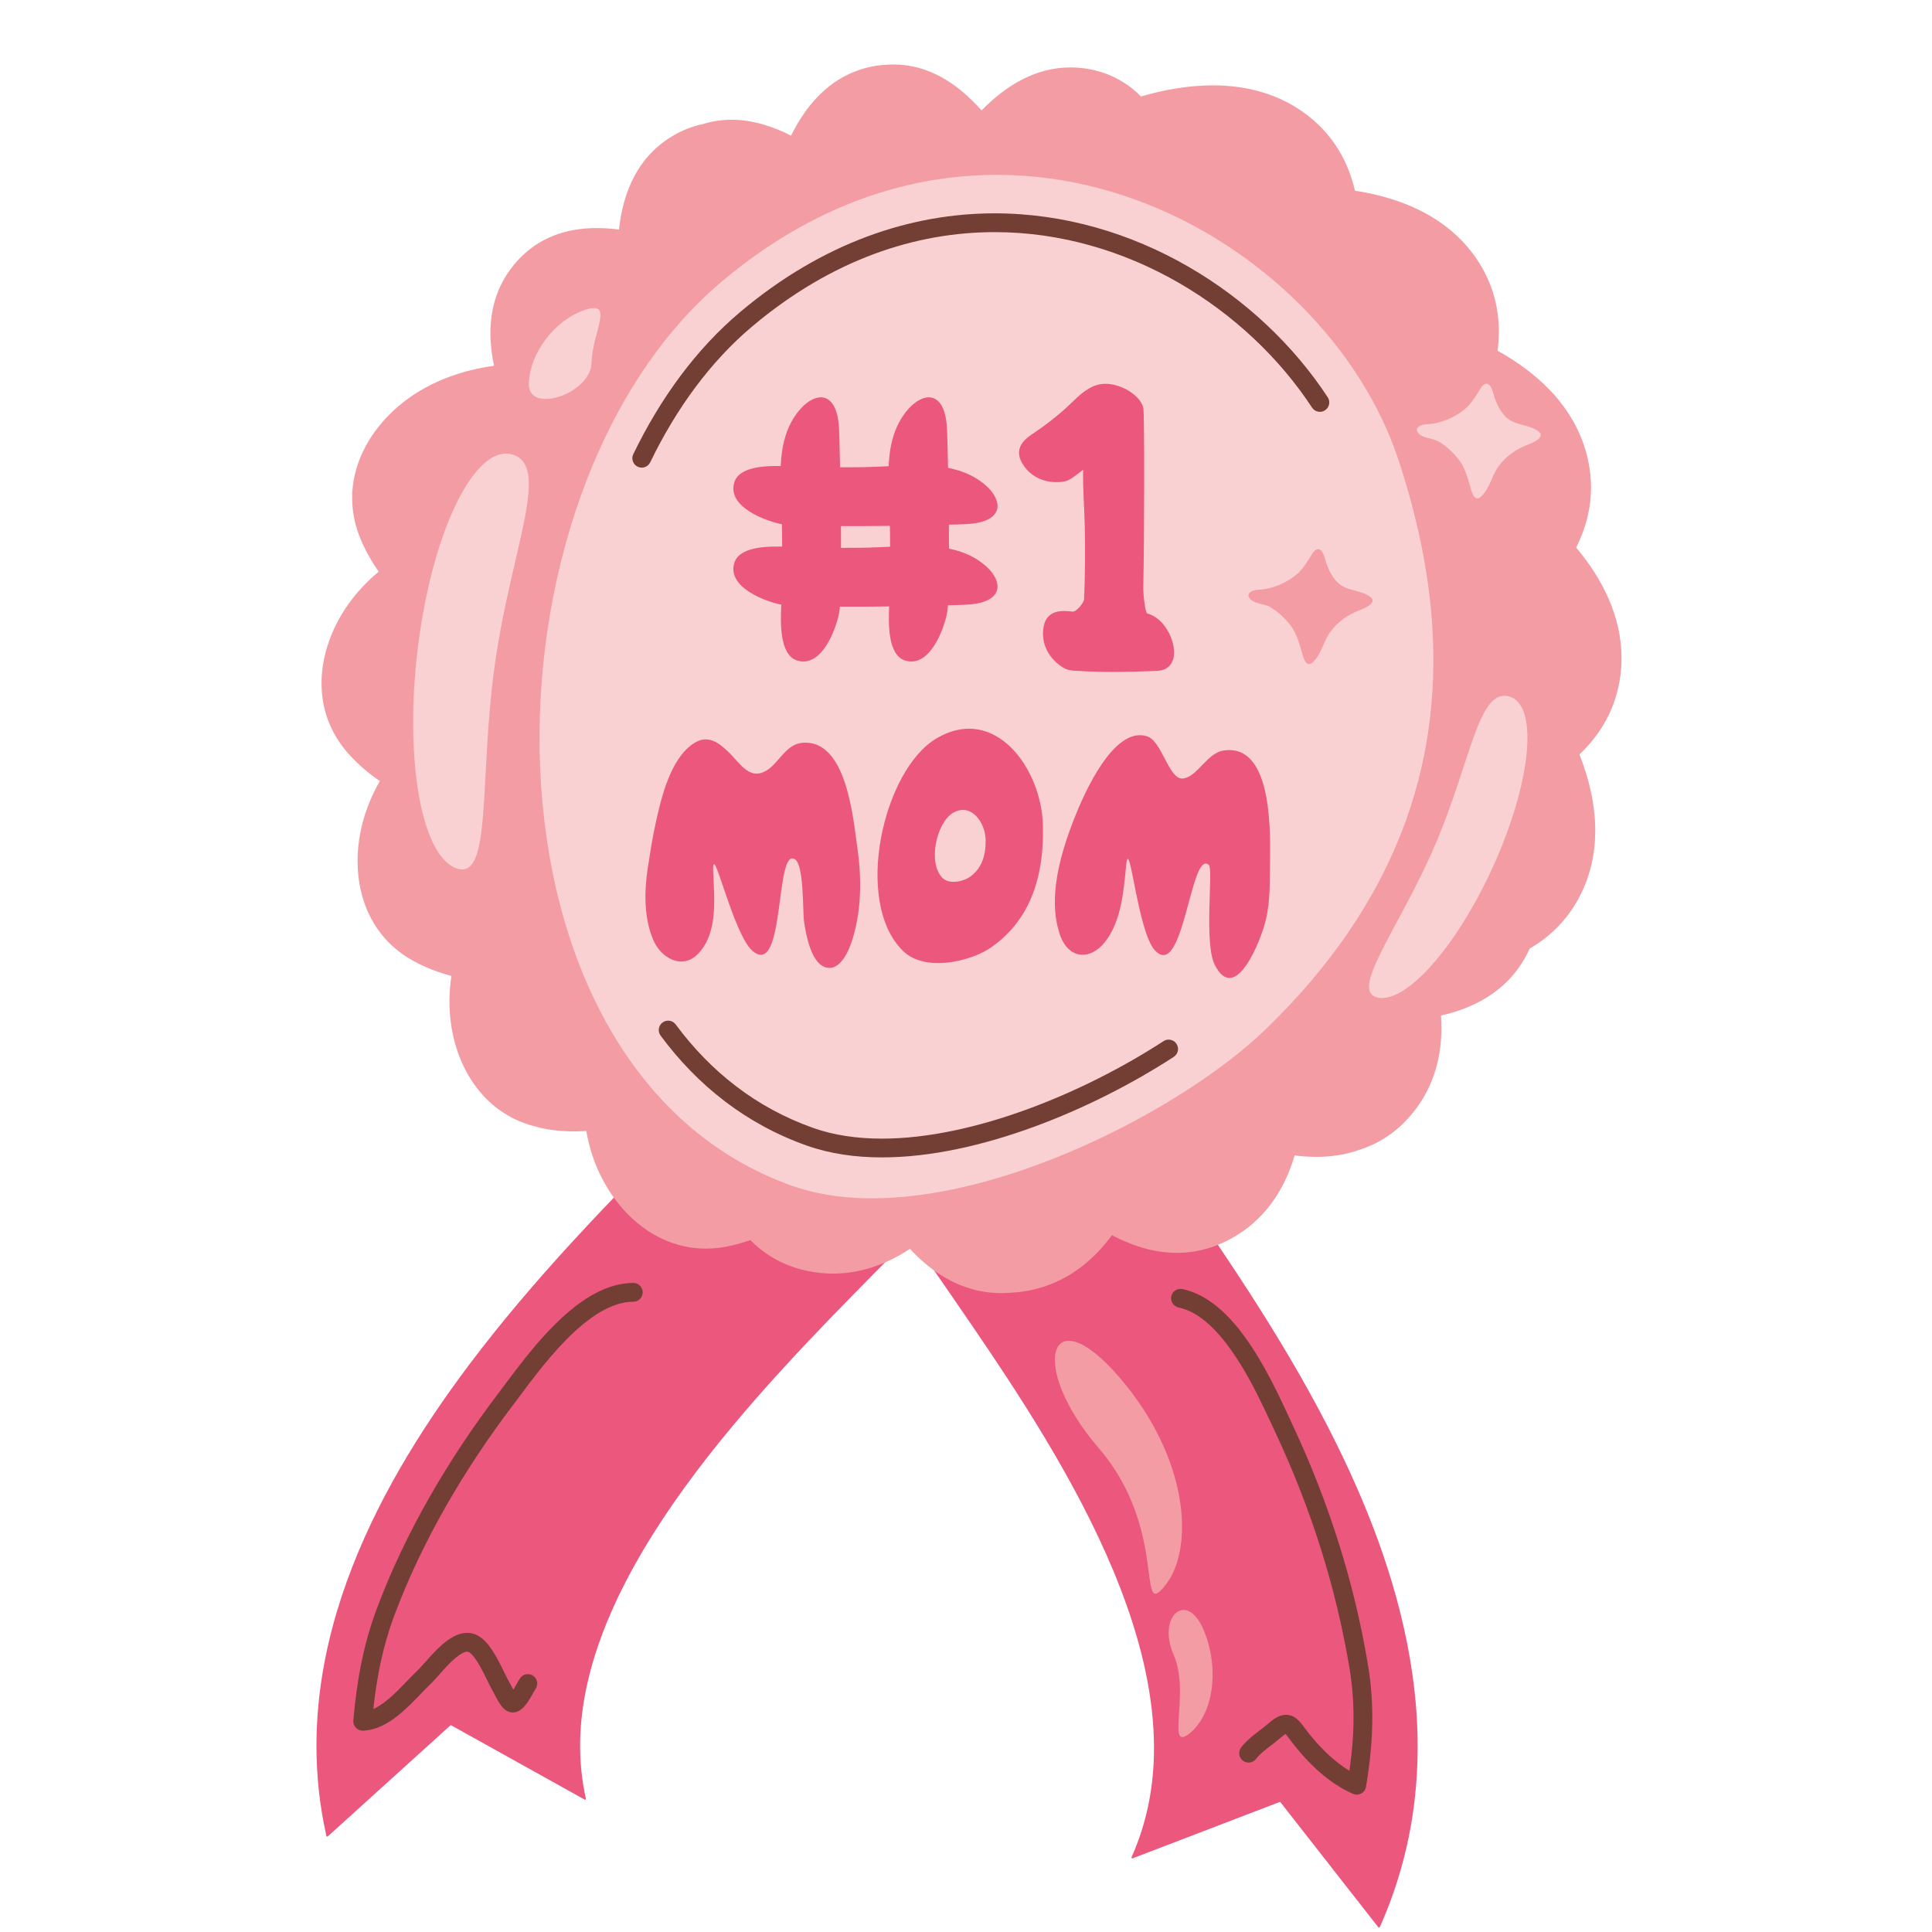
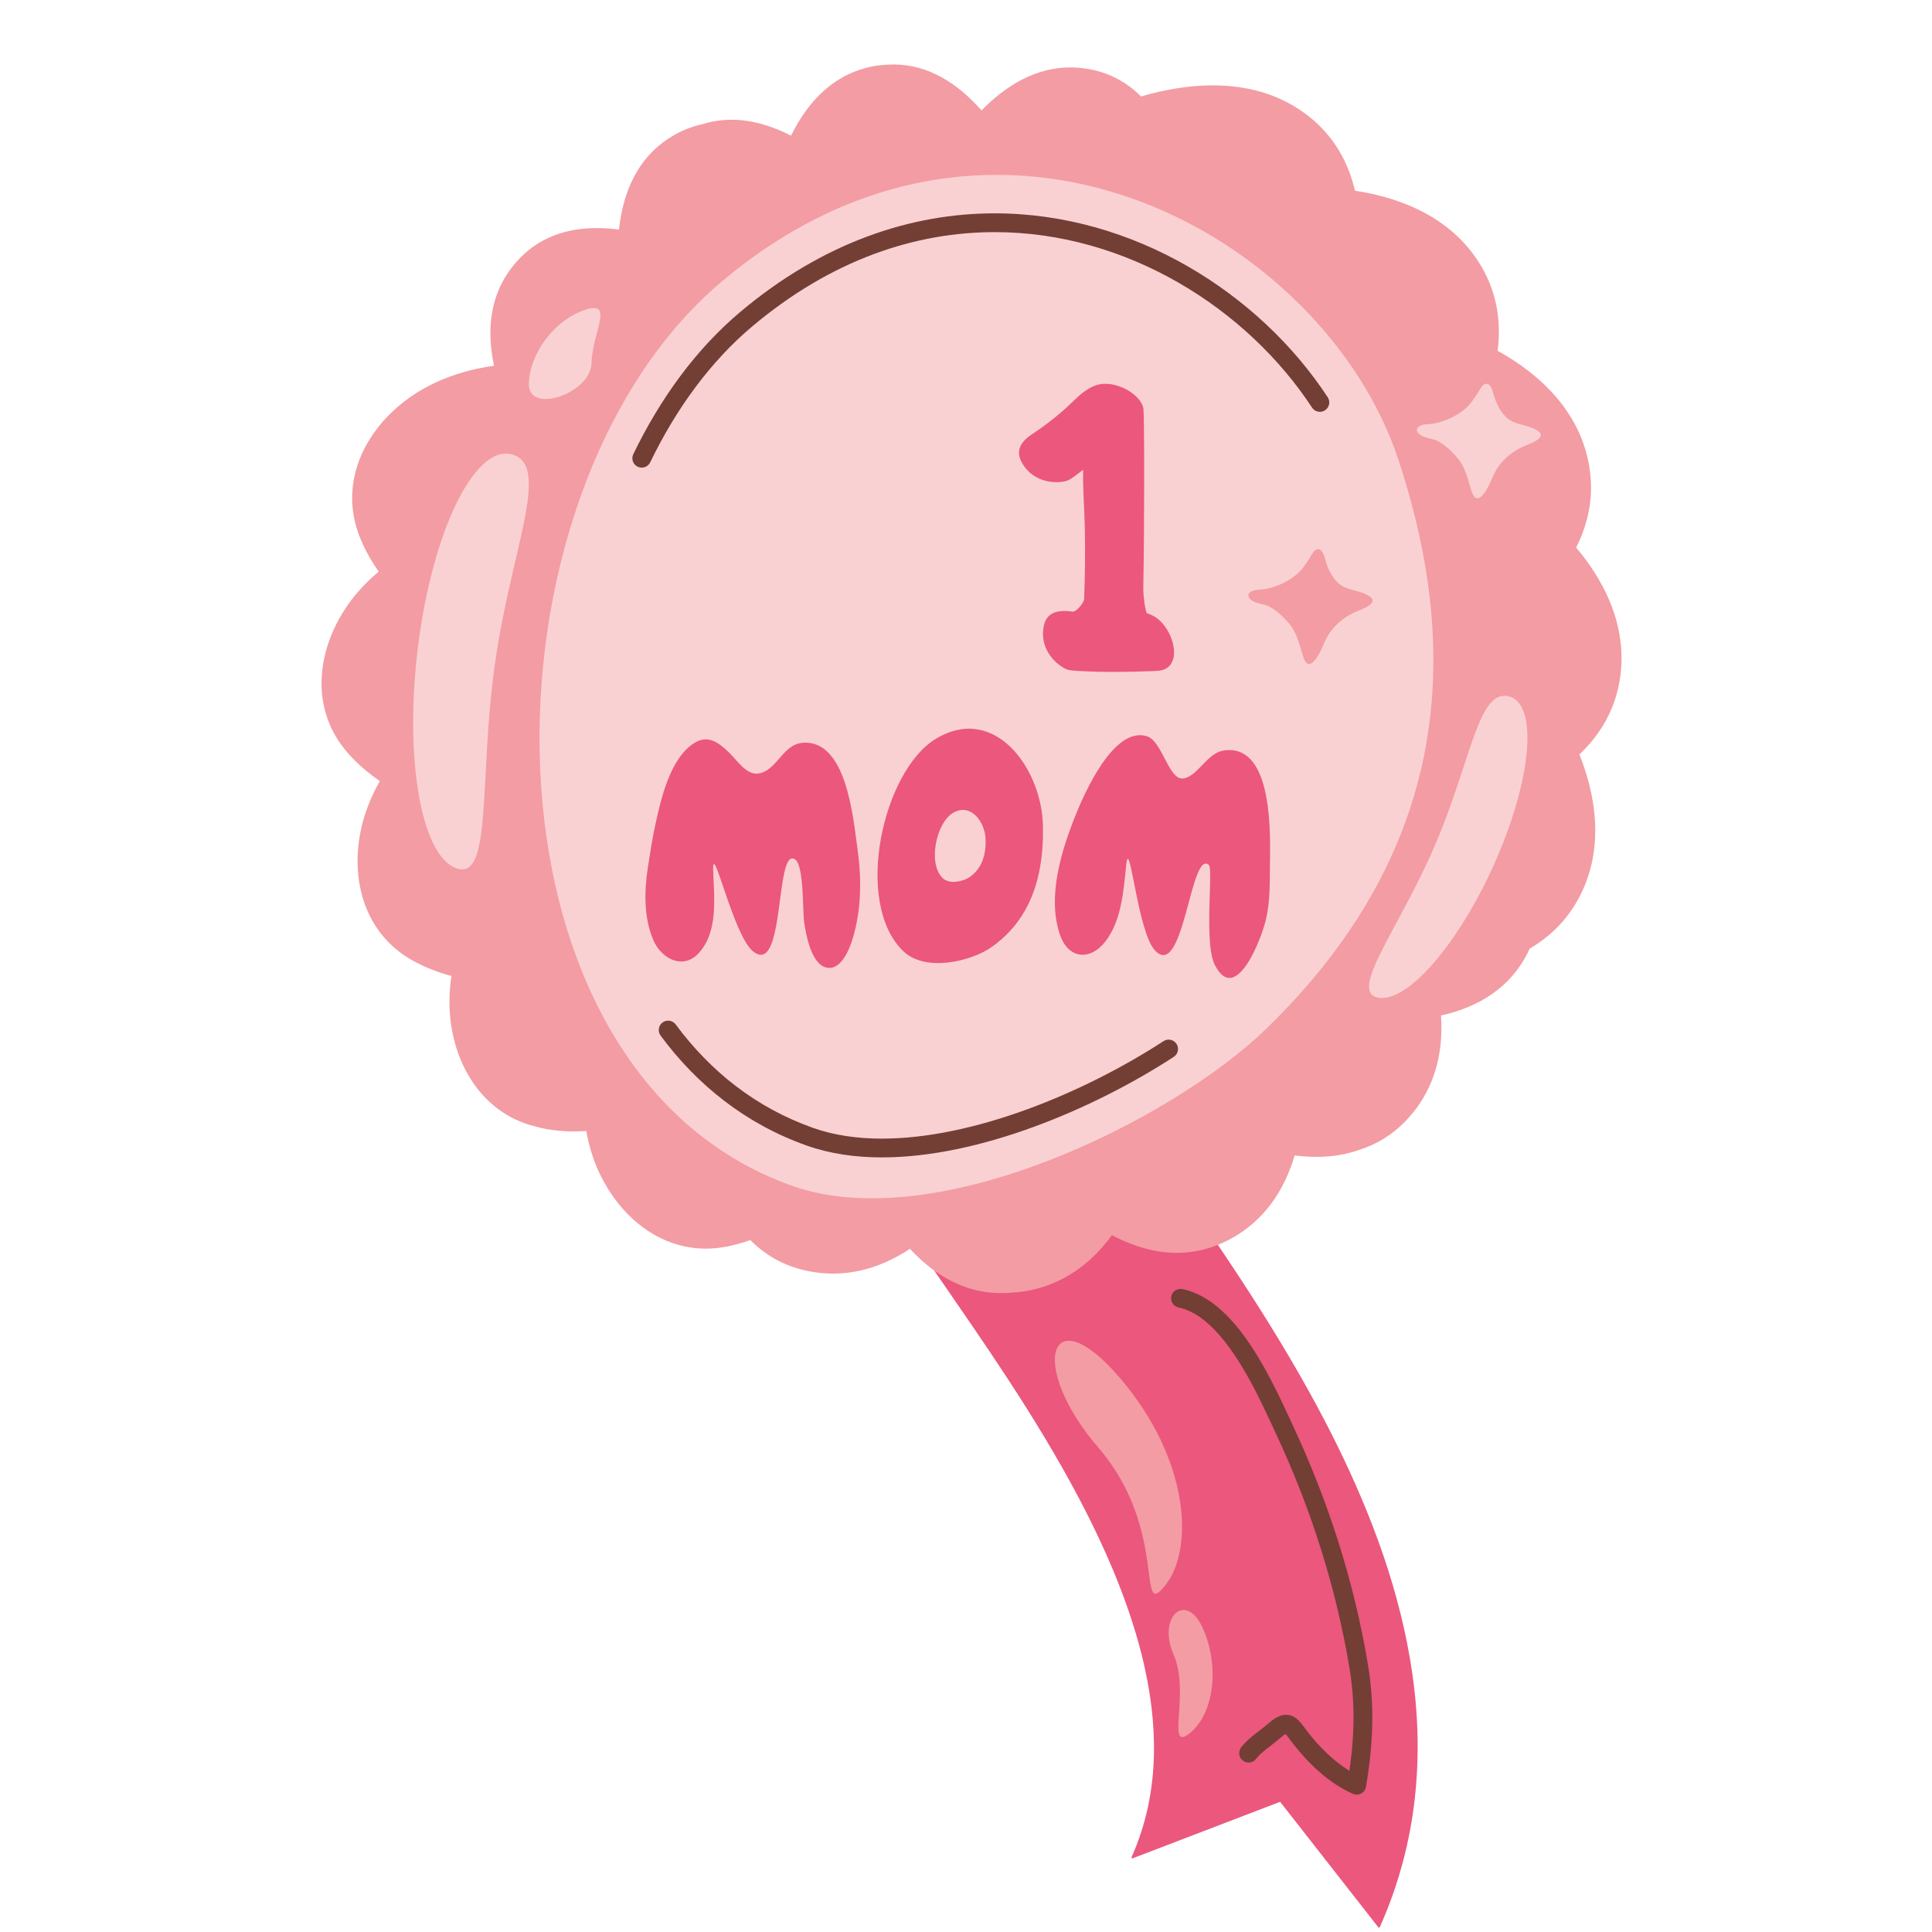
<svg xmlns="http://www.w3.org/2000/svg" width="700" zoomAndPan="magnify" viewBox="0 0 525 525" height="700" preserveAspectRatio="xMidYMid meet" version="1.2">
  <g id="9a57c1a71a">
    <path style=" stroke:none;fill-rule:nonzero;fill:#eb577d;fill-opacity:1;" d="M 303.336 336.008 C 302.918 335.809 302.504 335.594 302.09 335.383 C 296.285 343.34 288.383 349.242 277.887 350.766 C 276.934 350.906 276 350.984 275.078 351.039 C 266.965 351.805 259.973 349.387 254.012 345.098 C 255.906 347.859 257.852 350.676 259.852 353.578 C 265.992 362.492 272.523 372.043 278.832 382.043 C 286.047 393.473 292.969 405.484 298.68 417.617 C 304.395 429.75 308.887 441.992 311.418 453.809 C 313.113 461.691 313.941 469.375 313.781 476.754 C 313.566 486.605 311.648 495.883 307.668 504.801 L 347.93 489.367 L 374.738 523.617 C 379.891 512.098 382.914 500.406 384.223 488.879 C 385.539 477.34 385.164 465.965 383.582 454.898 C 380.406 432.758 372.527 411.828 363.027 392.535 C 356.68 379.672 349.578 367.527 342.484 356.285 C 338.48 349.945 334.48 343.898 330.621 338.18 C 321.254 341.855 311.91 340.293 303.336 336.008 Z M 303.336 336.008 " />
    <path style=" stroke:none;fill-rule:nonzero;fill:#eb577d;fill-opacity:1;" d="M 303.336 336.008 L 303.426 335.816 C 303.016 335.617 302.602 335.406 302.188 335.191 L 301.918 335.258 C 296.137 343.18 288.285 349.039 277.855 350.559 C 276.91 350.695 275.984 350.773 275.066 350.828 L 275.059 350.828 C 274.062 350.922 273.082 350.969 272.117 350.969 C 265.301 350.969 259.332 348.664 254.137 344.93 L 253.863 344.949 L 253.836 345.223 C 255.73 347.98 257.676 350.801 259.676 353.699 C 265.816 362.613 272.348 372.164 278.652 382.16 C 285.863 393.582 292.781 405.586 298.484 417.707 C 304.199 429.828 308.684 442.059 311.211 453.855 C 312.766 461.09 313.586 468.156 313.586 474.973 C 313.586 475.566 313.582 476.16 313.57 476.75 C 313.352 486.578 311.438 495.824 307.473 504.711 L 307.512 504.945 L 307.742 504.996 L 347.859 489.621 L 374.566 523.746 L 374.762 523.824 L 374.93 523.699 C 380.094 512.164 383.121 500.449 384.434 488.898 C 384.98 484.121 385.234 479.371 385.234 474.66 C 385.234 467.977 384.719 461.367 383.793 454.867 C 380.613 432.695 372.727 411.746 363.219 392.438 C 356.867 379.566 349.758 367.418 342.664 356.172 C 338.66 349.824 334.66 343.777 330.797 338.059 L 330.543 337.98 C 326.945 339.391 323.355 340.023 319.805 340.023 C 314.184 340.023 308.672 338.434 303.434 335.816 L 303.43 335.816 L 303.336 336.008 L 303.238 336.199 C 308.52 338.836 314.098 340.449 319.801 340.449 C 323.402 340.449 327.051 339.809 330.695 338.375 L 330.617 338.18 L 330.441 338.297 C 334.301 344.016 338.301 350.059 342.301 356.402 C 349.391 367.637 356.492 379.773 362.836 392.629 C 372.328 411.91 380.199 432.816 383.371 454.93 C 384.293 461.41 384.809 468 384.809 474.66 C 384.809 479.355 384.555 484.09 384.012 488.852 C 382.703 500.363 379.684 512.031 374.543 523.527 L 374.734 523.617 L 374.902 523.484 L 348.098 489.234 L 347.852 489.168 L 307.59 504.602 L 307.668 504.801 L 307.863 504.887 C 311.855 495.941 313.781 486.637 313.996 476.758 C 314.008 476.164 314.016 475.57 314.016 474.973 C 314.016 468.125 313.188 461.027 311.625 453.766 C 309.094 441.926 304.594 429.668 298.875 417.527 C 293.156 405.383 286.23 393.363 279.012 381.93 C 272.699 371.926 266.168 362.371 260.027 353.457 C 258.027 350.555 256.082 347.738 254.188 344.977 L 254.012 345.098 L 253.887 345.273 C 259.141 349.051 265.207 351.395 272.121 351.391 C 273.098 351.391 274.09 351.344 275.098 351.25 L 275.078 351.039 L 275.09 351.25 C 276.02 351.199 276.957 351.117 277.918 350.977 C 288.48 349.441 296.438 343.5 302.266 335.508 L 302.094 335.383 L 301.996 335.57 C 302.406 335.781 302.824 336 303.242 336.199 L 303.336 336.008 L 303.238 336.199 Z M 303.336 336.008 " />
-     <path style=" stroke:none;fill-rule:nonzero;fill:#eb577d;fill-opacity:1;" d="M 219.473 345.16 C 213.043 343.828 207.961 340.82 203.957 336.738 C 201.707 337.539 199.406 338.184 197.035 338.613 C 184.578 340.879 173.918 334.879 167.078 325.461 C 163.246 329.457 159.316 333.617 155.352 337.949 C 146.023 348.133 136.5 359.207 127.574 371.086 C 114.203 388.906 102.102 408.543 94.387 429.977 C 90.539 440.691 87.816 451.863 86.727 463.406 C 85.637 474.945 86.207 486.863 88.91 498.879 L 122.457 468.508 L 159.012 488.852 C 156.93 479.551 156.953 470.16 158.777 460.414 C 160.148 453.113 162.551 445.641 165.852 438.086 C 170.793 426.754 177.758 415.246 185.91 404.008 C 194.059 392.77 203.375 381.805 212.859 371.449 C 221.16 362.387 229.578 353.797 237.488 345.789 C 238.461 344.801 239.402 343.848 240.359 342.883 C 233.969 345.652 226.965 346.715 219.473 345.16 Z M 219.473 345.16 " />
-     <path style=" stroke:none;fill-rule:nonzero;fill:#eb577d;fill-opacity:1;" d="M 219.473 345.16 L 219.516 344.953 C 213.129 343.625 208.086 340.645 204.109 336.59 L 203.887 336.539 C 201.645 337.336 199.352 337.977 196.996 338.402 C 195.227 338.723 193.496 338.879 191.805 338.879 C 181.688 338.879 173.082 333.363 167.25 325.336 L 167.094 325.25 L 166.926 325.312 C 163.09 329.309 159.16 333.473 155.191 337.805 C 145.863 347.992 136.336 359.07 127.402 370.957 C 114.023 388.789 101.906 408.441 94.184 429.906 C 90.332 440.633 87.605 451.82 86.516 463.387 C 86.172 467.02 85.992 470.691 85.992 474.391 C 85.992 482.461 86.844 490.668 88.703 498.926 L 88.848 499.082 L 89.055 499.035 L 122.488 468.77 L 158.91 489.039 L 159.141 489.023 L 159.219 488.805 C 158.152 484.043 157.641 479.258 157.641 474.414 C 157.641 469.824 158.102 465.18 158.984 460.453 C 160.352 453.172 162.75 445.715 166.047 438.172 C 170.98 426.855 177.938 415.363 186.082 404.137 C 194.223 392.902 203.535 381.945 213.016 371.594 C 221.312 362.535 229.73 353.949 237.637 345.941 C 238.613 344.953 239.555 344 240.508 343.035 L 240.531 342.762 L 240.273 342.688 C 235.914 344.578 231.273 345.664 226.383 345.664 C 224.145 345.664 221.852 345.438 219.512 344.953 L 219.473 345.16 L 219.426 345.367 C 221.797 345.859 224.117 346.09 226.387 346.09 C 231.336 346.09 236.039 344.988 240.445 343.078 L 240.359 342.883 L 240.207 342.734 C 239.254 343.703 238.312 344.656 237.34 345.641 C 229.43 353.652 221.008 362.242 212.707 371.309 C 203.215 381.664 193.895 392.637 185.742 403.887 C 177.582 415.133 170.605 426.648 165.66 438 C 162.352 445.57 159.941 453.059 158.57 460.375 C 157.68 465.125 157.215 469.797 157.215 474.414 C 157.215 479.289 157.73 484.109 158.805 488.898 L 159.012 488.852 L 159.117 488.668 L 122.559 468.324 L 122.312 468.352 L 88.77 498.723 L 88.91 498.879 L 89.117 498.832 C 87.266 490.609 86.418 482.434 86.418 474.395 C 86.418 470.707 86.598 467.051 86.938 463.43 C 88.023 451.902 90.742 440.75 94.586 430.051 C 102.289 408.641 114.383 389.02 127.742 371.211 C 136.664 359.34 146.184 348.27 155.508 338.09 C 159.473 333.762 163.398 329.602 167.23 325.609 L 167.078 325.461 L 166.906 325.586 C 172.793 333.695 181.523 339.301 191.805 339.301 C 193.52 339.301 195.277 339.145 197.074 338.82 C 199.453 338.391 201.77 337.742 204.027 336.938 L 203.957 336.738 L 203.805 336.887 C 207.836 340.996 212.961 344.027 219.426 345.367 Z M 219.473 345.16 " />
    <path style=" stroke:none;fill-rule:nonzero;fill:#f39ca3;fill-opacity:1;" d="M 428.055 148.828 C 431.672 141.684 433.18 133.758 431.352 125.168 C 428.5 111.789 418.73 102.051 406.73 95.438 C 407.797 87.332 406.559 79.207 401.816 71.617 C 394.477 59.875 381.75 54.062 368.023 52.012 C 366.23 44.203 362.34 37.141 355.434 31.711 C 342.672 21.68 325.707 21.816 310.008 26.461 C 306.344 22.762 301.785 20.09 296.074 19.023 C 284.555 16.875 274.766 22.023 266.715 30.32 C 260.023 22.68 251.805 17.418 241.934 17.754 C 241.484 17.766 241.031 17.789 240.574 17.82 L 240.414 17.836 C 239.656 17.895 238.902 17.949 238.125 18.078 C 227.117 19.867 219.836 27.348 215.055 37.145 C 207.285 33.156 199.078 31.41 191.051 33.93 C 188.531 34.453 186.023 35.367 183.555 36.75 C 173.797 42.203 169.516 51.758 168.383 62.625 C 157.828 61.195 147.758 63.062 140.477 71.312 C 133.363 79.383 132.297 89.352 134.492 99.57 C 127.723 100.492 121.152 102.449 115.109 105.867 C 101.039 113.828 91.641 129.527 97.852 145.582 C 99.203 149.082 101.031 152.328 103.188 155.375 C 101.094 157.113 99.125 159.02 97.316 161.121 C 86.781 173.379 83.258 191.336 94.547 204.336 C 97.168 207.359 100.191 209.938 103.492 212.172 C 102.191 214.441 101.055 216.812 100.113 219.297 C 94.406 234.422 97.23 252.496 112.281 260.855 C 115.637 262.723 119.199 264.078 122.898 265.047 C 122.594 267.07 122.398 269.125 122.348 271.203 C 121.996 286.617 129.883 301.961 145.34 305.859 C 146.438 306.18 147.566 306.453 148.742 306.652 C 152.309 307.25 155.898 307.379 159.484 307.121 C 159.914 309.504 160.48 311.867 161.266 314.199 C 162.637 318.254 164.617 322.07 167.078 325.461 C 173.914 334.879 184.574 340.879 197.035 338.613 C 199.402 338.184 201.707 337.539 203.957 336.738 C 207.957 340.82 213.043 343.828 219.469 345.16 C 226.965 346.715 233.965 345.652 240.355 342.883 C 242.758 341.844 245.078 340.57 247.301 339.09 C 249.367 341.348 251.609 343.371 254.012 345.098 C 259.969 349.391 266.965 351.805 275.074 351.039 C 276 350.984 276.934 350.906 277.883 350.766 C 288.379 349.238 296.285 343.34 302.09 335.383 C 302.5 335.594 302.918 335.809 303.332 336.008 C 311.91 340.293 321.25 341.855 330.617 338.176 C 331.68 337.758 332.742 337.293 333.805 336.734 C 343.348 331.734 348.855 323.355 351.648 313.734 C 357.719 314.547 363.727 314.242 369.266 312.27 C 374.074 310.754 378.559 308.051 382.453 303.777 C 389.777 295.746 392.074 285.883 391.348 275.793 C 401.727 273.504 410.766 268.109 415.504 257.625 C 421.09 254.387 425.805 249.797 429.086 243.453 C 435.352 231.336 433.996 217.652 428.945 204.957 C 434.836 199.387 438.973 192.359 440.113 183.551 C 441.785 170.641 436.441 158.758 428.055 148.828 Z M 428.055 148.828 " />
    <path style=" stroke:none;fill-rule:nonzero;fill:#f39ca3;fill-opacity:1;" d="M 428.055 148.828 L 428.246 148.926 C 430.828 143.824 432.344 138.32 432.344 132.461 C 432.344 130.07 432.09 127.625 431.559 125.121 C 428.691 111.664 418.863 101.879 406.836 95.25 L 406.73 95.438 L 406.941 95.465 C 407.176 93.684 407.301 91.898 407.301 90.121 C 407.301 83.766 405.723 77.465 401.996 71.5 C 394.609 59.691 381.816 53.855 368.055 51.801 L 368.023 52.008 L 368.23 51.961 C 366.43 44.117 362.512 37.004 355.562 31.543 C 347.988 25.586 338.941 23.195 329.57 23.195 C 323.062 23.195 316.395 24.348 309.945 26.254 L 310.008 26.457 L 310.156 26.309 C 306.469 22.582 301.867 19.887 296.113 18.812 C 294.328 18.477 292.582 18.32 290.875 18.32 C 281.504 18.32 273.395 23.125 266.562 30.172 L 266.715 30.316 L 266.879 30.176 C 260.363 22.742 252.387 17.523 242.828 17.523 C 242.531 17.523 242.23 17.527 241.926 17.543 L 241.934 17.754 L 241.93 17.543 C 241.477 17.551 241.02 17.574 240.559 17.605 L 240.555 17.609 L 240.395 17.625 L 240.414 17.836 L 240.398 17.625 C 239.641 17.684 238.879 17.738 238.094 17.863 C 227 19.668 219.66 27.219 214.867 37.047 L 215.055 37.141 L 215.152 36.953 C 209.848 34.227 204.324 32.539 198.785 32.539 C 196.184 32.539 193.574 32.91 190.988 33.723 L 191.055 33.926 L 191.012 33.719 C 188.473 34.246 185.941 35.168 183.453 36.562 C 173.621 42.059 169.309 51.695 168.172 62.602 L 168.387 62.621 L 168.414 62.41 C 166.312 62.125 164.227 61.973 162.176 61.973 C 153.906 61.969 146.199 64.504 140.324 71.172 C 135.293 76.871 133.262 83.527 133.262 90.527 C 133.262 93.508 133.629 96.551 134.289 99.613 L 134.496 99.566 L 134.469 99.355 C 127.676 100.281 121.078 102.246 115.008 105.68 C 103.914 111.957 95.695 123.027 95.691 135.34 C 95.691 138.715 96.312 142.18 97.656 145.656 C 99.016 149.176 100.855 152.434 103.02 155.496 L 103.191 155.371 L 103.055 155.207 C 100.953 156.953 98.977 158.867 97.16 160.98 C 91.121 168.004 87.375 176.895 87.371 185.676 C 87.371 192.289 89.508 198.848 94.391 204.473 C 97.027 207.512 100.062 210.102 103.375 212.348 L 103.496 212.172 L 103.312 212.062 C 102.008 214.34 100.863 216.723 99.922 219.219 C 98.121 223.98 97.164 229.031 97.164 233.988 C 97.164 244.848 101.77 255.258 112.184 261.039 C 115.555 262.914 119.137 264.277 122.848 265.25 L 122.902 265.043 L 122.691 265.012 C 122.387 267.043 122.188 269.105 122.141 271.195 C 122.133 271.527 122.129 271.863 122.129 272.195 C 122.125 287.336 130.043 302.215 145.289 306.062 L 145.344 305.855 L 145.285 306.059 C 146.391 306.379 147.523 306.656 148.711 306.855 C 151.145 307.262 153.586 307.453 156.027 307.453 C 157.188 307.453 158.348 307.41 159.504 307.328 L 159.488 307.117 L 159.281 307.152 C 159.707 309.543 160.277 311.918 161.07 314.262 C 162.445 318.336 164.434 322.176 166.91 325.582 C 172.797 333.695 181.527 339.301 191.809 339.301 C 193.523 339.301 195.281 339.145 197.074 338.82 C 199.457 338.387 201.773 337.738 204.031 336.934 L 203.961 336.734 L 203.809 336.883 C 207.836 340.992 212.961 344.023 219.43 345.367 C 221.801 345.855 224.121 346.09 226.391 346.09 C 231.34 346.09 236.039 344.984 240.445 343.078 C 242.859 342.031 245.188 340.75 247.422 339.266 L 247.305 339.086 L 247.145 339.23 C 249.223 341.496 251.473 343.531 253.887 345.27 C 259.141 349.051 265.207 351.391 272.121 351.391 C 273.098 351.391 274.09 351.344 275.098 351.25 L 275.078 351.039 L 275.09 351.25 C 276.02 351.199 276.957 351.117 277.918 350.977 C 288.48 349.441 296.438 343.5 302.266 335.508 L 302.094 335.383 L 301.996 335.57 C 302.406 335.781 302.824 336 303.242 336.199 L 303.336 336.008 L 303.242 336.199 C 308.523 338.836 314.102 340.449 319.805 340.449 C 323.402 340.449 327.051 339.809 330.699 338.375 C 331.766 337.957 332.836 337.484 333.906 336.926 C 343.508 331.895 349.051 323.453 351.855 313.793 L 351.652 313.734 L 351.625 313.945 C 353.672 314.219 355.715 314.367 357.734 314.367 C 361.727 314.367 365.637 313.789 369.344 312.473 L 369.27 312.27 L 369.332 312.473 C 374.176 310.949 378.695 308.223 382.613 303.922 C 389.133 296.777 391.695 288.18 391.691 279.281 C 391.691 278.117 391.648 276.949 391.562 275.777 L 391.352 275.793 L 391.398 276 C 401.816 273.707 410.93 268.27 415.703 257.715 L 415.508 257.625 L 415.613 257.809 C 421.23 254.555 425.977 249.93 429.277 243.551 C 432.223 237.852 433.492 231.812 433.492 225.695 C 433.492 218.723 431.844 211.656 429.148 204.875 L 428.949 204.957 L 429.098 205.109 C 435.012 199.516 439.184 192.438 440.328 183.578 C 440.535 181.98 440.633 180.395 440.633 178.828 C 440.633 167.676 435.594 157.422 428.219 148.691 L 428.055 148.828 L 428.246 148.926 L 428.055 148.828 L 427.895 148.965 C 435.223 157.645 440.207 167.809 440.207 178.828 C 440.207 180.375 440.109 181.941 439.906 183.523 C 438.773 192.277 434.66 199.258 428.805 204.801 L 428.75 205.031 C 431.434 211.773 433.066 218.793 433.066 225.691 C 433.066 231.75 431.809 237.723 428.898 243.352 C 425.637 249.656 420.957 254.219 415.402 257.441 L 415.316 257.539 C 410.605 267.949 401.645 273.301 391.305 275.582 L 391.141 275.805 C 391.223 276.969 391.266 278.125 391.266 279.277 C 391.266 288.102 388.738 296.574 382.301 303.637 C 378.43 307.879 373.98 310.562 369.207 312.066 L 369.199 312.07 C 365.547 313.371 361.684 313.941 357.734 313.941 C 355.734 313.941 353.711 313.797 351.684 313.523 L 351.449 313.676 C 348.664 323.258 343.191 331.578 333.711 336.551 C 332.656 337.102 331.602 337.566 330.543 337.98 C 326.945 339.395 323.352 340.027 319.805 340.027 C 314.184 340.027 308.668 338.434 303.434 335.82 L 303.43 335.82 C 303.016 335.621 302.602 335.406 302.191 335.195 L 301.922 335.258 C 296.141 343.184 288.289 349.039 277.855 350.559 C 276.914 350.699 275.988 350.777 275.066 350.828 L 275.059 350.832 C 274.062 350.926 273.082 350.973 272.121 350.973 C 265.305 350.969 259.332 348.668 254.137 344.93 C 251.746 343.211 249.52 341.195 247.461 338.949 L 247.184 338.918 C 244.973 340.391 242.668 341.656 240.277 342.691 C 235.918 344.582 231.277 345.668 226.387 345.668 C 224.148 345.668 221.855 345.441 219.516 344.957 C 213.129 343.629 208.09 340.648 204.109 336.594 L 203.887 336.543 C 201.648 337.34 199.352 337.98 196.996 338.406 C 195.23 338.727 193.496 338.883 191.809 338.883 C 181.688 338.883 173.082 333.367 167.25 325.34 C 164.801 321.969 162.832 318.168 161.473 314.133 C 160.688 311.812 160.121 309.461 159.699 307.086 L 159.473 306.91 C 158.324 306.996 157.176 307.039 156.027 307.039 C 153.605 307.039 151.188 306.848 148.781 306.445 C 147.613 306.25 146.496 305.977 145.402 305.656 L 145.395 305.656 C 130.387 301.875 122.555 287.211 122.551 272.203 C 122.551 271.871 122.555 271.543 122.566 271.211 C 122.613 269.141 122.809 267.098 123.109 265.082 L 122.957 264.844 C 119.273 263.879 115.727 262.527 112.387 260.676 C 102.129 254.973 97.594 244.738 97.59 233.992 C 97.59 229.094 98.539 224.09 100.316 219.375 C 101.254 216.902 102.387 214.539 103.68 212.281 L 103.613 212 C 100.324 209.773 97.32 207.207 94.711 204.199 C 89.895 198.652 87.797 192.207 87.797 185.684 C 87.797 177.023 91.5 168.223 97.48 161.266 C 99.281 159.172 101.242 157.273 103.328 155.543 L 103.363 155.258 C 101.215 152.219 99.395 148.992 98.051 145.512 C 96.723 142.078 96.117 138.668 96.117 135.348 C 96.113 123.23 104.223 112.273 115.215 106.059 C 121.234 102.656 127.773 100.703 134.523 99.785 L 134.668 99.695 L 134.703 99.527 C 134.051 96.488 133.688 93.477 133.688 90.535 C 133.688 83.613 135.688 77.078 140.641 71.457 C 146.43 64.895 153.984 62.402 162.172 62.402 C 164.203 62.402 166.27 62.555 168.355 62.84 L 168.516 62.793 L 168.598 62.648 C 169.727 51.82 173.98 42.352 183.66 36.938 C 186.113 35.566 188.598 34.656 191.098 34.141 L 191.117 34.133 C 193.66 33.336 196.223 32.969 198.785 32.969 C 204.238 32.969 209.695 34.629 214.961 37.336 L 215.125 37.348 L 215.246 37.238 C 220.016 27.48 227.238 20.07 238.16 18.289 C 238.926 18.168 239.676 18.113 240.434 18.051 L 240.438 18.051 L 240.598 18.035 L 240.574 17.824 L 240.59 18.035 C 241.047 18.004 241.496 17.98 241.941 17.973 C 242.242 17.961 242.535 17.957 242.832 17.957 C 252.223 17.957 260.086 23.082 266.559 30.465 L 266.711 30.539 L 266.871 30.473 C 273.656 23.477 281.656 18.75 290.875 18.75 C 292.555 18.75 294.273 18.91 296.039 19.238 C 301.703 20.297 306.219 22.945 309.855 26.617 L 310.07 26.672 C 316.484 24.77 323.113 23.629 329.57 23.629 C 338.871 23.629 347.816 25.996 355.305 31.883 C 362.168 37.285 366.031 44.293 367.816 52.062 L 367.992 52.227 C 381.684 54.273 394.344 60.066 401.633 71.734 C 405.32 77.629 406.875 83.844 406.875 90.125 C 406.875 91.887 406.754 93.648 406.523 95.414 L 406.629 95.629 C 418.598 102.223 428.312 111.918 431.145 125.215 C 431.668 127.688 431.918 130.105 431.918 132.465 C 431.918 138.25 430.422 143.688 427.867 148.738 L 427.895 148.969 Z M 428.055 148.828 " />
    <path style=" stroke:none;fill-rule:nonzero;fill:#fad1d2;fill-opacity:1;" d="M 379.992 124.902 C 359.953 64.34 271.227 13.402 196.207 76.438 C 127.938 133.805 126.34 290.773 215.297 322.246 C 254.508 336.117 318.461 304.422 344.082 279.566 C 379.566 245.141 391.621 207.965 389.211 170.207 C 388.254 155.156 384.988 140.004 379.992 124.902 Z M 379.992 124.902 " />
    <path style=" stroke:none;fill-rule:nonzero;fill:#eb577d;fill-opacity:1;" d="M 232.957 230.242 C 231.82 222.328 230.047 200.543 217.832 201.875 C 213.695 202.324 211.785 206.961 208.73 209.082 C 203.812 212.496 201.203 207.469 197.926 204.316 C 195.219 201.715 192.355 199.641 188.738 201.863 C 182.164 205.898 179.648 216.934 178.137 223.836 C 177.273 227.785 176.656 231.773 176.039 235.766 C 175.059 242.137 174.926 249.438 177.547 255.488 C 179.734 260.539 185.52 263.535 189.699 259.176 C 195.285 253.348 194.035 243.875 193.797 236.602 C 193.508 227.773 199.195 254.004 204.559 258.453 C 213.488 265.867 210.52 229.816 216.059 233.539 C 218.527 235.215 218.086 247.805 218.508 250.562 C 219.027 253.973 220.402 261.969 224.586 262.926 C 228.535 263.828 230.855 257.91 231.73 254.98 C 234.156 246.887 234.145 238.496 232.957 230.242 Z M 232.957 230.242 " />
    <path style=" stroke:none;fill-rule:nonzero;fill:#eb577d;fill-opacity:1;" d="M 345.109 234.012 C 345.117 233.586 345.125 233.188 345.125 232.828 C 345.215 223.656 345.156 201.906 332.41 203.961 C 327.945 204.684 325.336 211.176 321.43 211.551 C 317.59 211.918 315.805 201.422 311.73 200.094 C 302.68 197.152 294.578 215.609 291.895 222.465 C 288.191 231.926 284.594 244.023 288.031 254.004 C 290.352 260.746 296.352 261.078 300.41 255.793 C 304.719 250.184 305.316 242.184 306.023 235.145 C 306.902 226.355 309.078 253.102 313.809 258.223 C 321.684 266.746 323.496 230.621 328.492 235.043 C 329.746 236.152 327.098 256.234 330.102 262.188 C 335.656 273.195 342.617 255.664 343.969 249.996 C 345.273 244.523 344.992 239.52 345.109 234.012 Z M 345.109 234.012 " />
    <path style=" stroke:none;fill-rule:nonzero;fill:#eb577d;fill-opacity:1;" d="M 283.398 224.215 C 283.023 208.941 270.445 191.238 254.48 200.652 C 239.957 209.215 231.801 245.176 245.398 258.422 C 251.391 264.262 263.891 261.301 269.508 257.324 C 277.289 251.816 281.215 244.086 282.699 235.246 C 283.289 231.723 283.492 228.02 283.398 224.215 Z M 283.398 224.215 " />
    <path style=" stroke:none;fill-rule:nonzero;fill:#fad1d2;fill-opacity:1;" d="M 267.828 228.129 C 267.711 223.441 263.855 218.008 258.953 220.898 C 254.496 223.527 251.996 234.559 256.168 238.625 C 258.004 240.418 261.84 239.508 263.566 238.289 C 265.953 236.598 267.156 234.227 267.613 231.516 C 267.797 230.434 267.855 229.297 267.828 228.129 Z M 267.828 228.129 " />
    <path style=" stroke:none;fill-rule:nonzero;fill:#eb577d;fill-opacity:1;" d="M 317.723 172.133 C 316.102 168.965 313.988 167.32 311.754 166.691 C 311.219 166.539 310.629 161.66 310.676 159.512 C 310.98 145.859 311.012 112.18 310.688 110.852 C 310.043 108.199 307.082 106.199 305.137 105.367 C 301.867 103.961 299.188 104.039 297.066 104.98 C 293.816 106.422 291.543 109.27 288.934 111.535 C 286.469 113.68 283.875 115.688 281.16 117.52 C 279.5 118.621 275.117 121.215 277.699 125.738 C 281.078 131.672 287.629 131.305 289.68 130.711 C 290.773 130.398 291.625 129.676 292.492 129.047 C 293.113 128.594 293.719 128.113 294.336 127.648 C 294.215 132.801 294.672 138.008 294.777 143.117 C 294.914 149.684 294.859 156.273 294.598 162.836 C 294.559 163.754 292.492 166.301 291.5 166.203 C 289.523 165.996 284.492 165.191 283.59 170.324 C 282.41 177.051 287.691 180.945 289.648 181.797 C 290.691 182.254 291.809 182.242 292.875 182.309 C 299.656 182.73 306.52 182.617 313.312 182.355 C 313.785 182.336 314.344 182.328 314.926 182.254 C 316.242 182.094 317.668 181.598 318.496 179.902 C 319.691 177.445 318.688 174.016 317.723 172.133 Z M 317.723 172.133 " />
-     <path style=" stroke:none;fill-rule:nonzero;fill:#eb577d;fill-opacity:1;" d="M 259.73 142.527 C 260.684 142.5 261.809 142.48 262.98 142.398 C 265.613 142.215 268.469 141.695 270.07 139.984 C 272.383 137.508 270.242 134.098 268.238 132.23 C 265.266 129.461 261.559 127.887 257.629 127.148 C 257.57 124.531 257.508 121.918 257.434 119.312 C 257.406 118.359 257.391 117.234 257.309 116.062 C 257.121 113.43 256.602 110.574 254.891 108.973 C 252.414 106.66 249.004 108.801 247.137 110.805 C 244 114.176 242.387 118.484 241.801 122.996 C 241.641 124.223 241.551 125.453 241.48 126.688 C 239.324 126.789 237.172 126.895 235.035 126.938 C 232.789 126.984 230.539 126.977 228.285 126.977 C 228.227 124.418 228.168 121.859 228.098 119.312 C 228.07 118.359 228.055 117.234 227.973 116.062 C 227.785 113.43 227.266 110.574 225.555 108.973 C 223.078 106.66 219.668 108.801 217.801 110.805 C 214.664 114.176 213.051 118.484 212.465 122.996 C 212.305 124.207 212.215 125.422 212.148 126.641 C 207.465 126.543 200.848 126.945 199.559 131.02 C 197.422 137.762 208.172 141.566 212.137 142.383 L 212.461 142.434 C 212.48 142.957 212.496 143.48 212.512 144.004 C 212.539 145.512 212.527 147.027 212.539 148.539 C 207.84 148.418 200.883 148.727 199.559 152.91 C 197.426 159.656 208.172 163.461 212.137 164.277 L 212.305 164.301 C 212.105 168.609 211.676 177.922 216.59 179.477 C 223.336 181.613 227.141 170.867 227.957 166.902 C 228.098 166.23 228.176 165.543 228.238 164.855 C 232.695 164.879 237.156 164.852 241.617 164.793 C 241.418 169.281 241.188 177.98 245.926 179.477 C 252.672 181.613 256.477 170.867 257.293 166.902 C 257.457 166.105 257.543 165.289 257.602 164.469 C 258.312 164.453 259.023 164.438 259.73 164.418 C 260.684 164.391 261.809 164.375 262.98 164.293 C 265.613 164.105 268.469 163.586 270.07 161.875 C 272.383 159.398 270.242 155.988 268.238 154.121 C 265.328 151.414 261.715 149.844 257.875 149.09 C 257.883 146.918 257.871 144.742 257.855 142.57 C 258.48 142.555 259.105 142.543 259.73 142.527 Z M 259.73 142.527 " />
    <path style=" stroke:none;fill-rule:nonzero;fill:#fad1d2;fill-opacity:1;" d="M 241.844 144.004 C 241.84 143.637 241.82 143.266 241.812 142.898 C 237.379 142.957 232.949 142.988 228.52 142.965 C 228.531 144.934 228.543 146.906 228.539 148.871 C 230.707 148.867 232.875 148.879 235.039 148.832 C 237.301 148.785 239.586 148.672 241.871 148.566 C 241.863 147.043 241.875 145.523 241.844 144.004 Z M 241.844 144.004 " />
    <path style=" stroke:none;fill-rule:nonzero;fill:#733e34;fill-opacity:1;" d="M 204.492 88.629 C 226.113 70.473 248.809 63.086 270.309 63.078 C 288.254 63.074 305.398 68.258 320.273 76.824 C 335.145 85.391 347.734 97.34 356.531 110.758 C 357.305 111.938 358.887 112.266 360.062 111.492 C 361.242 110.723 361.57 109.141 360.801 107.961 C 351.539 93.844 338.391 81.375 322.82 72.406 C 307.254 63.438 289.246 57.973 270.309 57.973 C 247.629 57.965 223.648 65.855 201.211 84.723 C 189.172 94.84 179.445 108.223 172.09 123.414 C 171.477 124.684 172.008 126.211 173.277 126.82 C 174.543 127.434 176.07 126.906 176.684 125.637 C 183.777 110.969 193.117 98.184 204.492 88.629 Z M 204.492 88.629 " />
    <path style=" stroke:none;fill-rule:nonzero;fill:#733e34;fill-opacity:1;" d="M 319.707 283.664 C 318.941 282.484 317.363 282.148 316.18 282.918 C 305.414 289.914 292.484 296.562 279.141 301.438 C 265.797 306.32 252.035 309.414 239.668 309.41 C 232.922 309.41 226.598 308.496 220.961 306.5 C 205.41 300.992 193.059 291.141 183.609 278.383 C 182.773 277.25 181.176 277.008 180.043 277.848 C 178.91 278.688 178.672 280.281 179.508 281.414 C 189.465 294.879 202.684 305.453 219.254 311.309 C 225.566 313.539 232.461 314.512 239.664 314.512 C 252.879 314.508 267.141 311.25 280.891 306.227 C 294.641 301.199 307.867 294.398 318.957 287.195 C 320.141 286.426 320.477 284.848 319.707 283.664 Z M 319.707 283.664 " />
-     <path style=" stroke:none;fill-rule:nonzero;fill:#733e34;fill-opacity:1;" d="M 172.094 348.629 C 167.965 348.633 164.051 350.055 160.434 352.195 C 155.004 355.418 150.125 360.289 145.859 365.238 C 141.609 370.188 137.984 375.238 135.297 378.781 C 121.93 396.414 110.148 416.383 102.355 437.246 C 98.652 447.156 96.91 457.184 96.02 467.523 C 95.957 468.25 96.211 468.977 96.715 469.504 C 97.219 470.031 97.934 470.32 98.664 470.289 C 100.781 470.203 102.738 469.535 104.504 468.602 C 107.16 467.188 109.457 465.172 111.527 463.152 C 113.586 461.137 115.426 459.098 116.949 457.656 C 117.73 456.906 118.535 455.984 119.43 454.977 C 120.758 453.473 122.266 451.801 123.699 450.594 C 124.414 449.992 125.105 449.512 125.684 449.215 C 126.266 448.914 126.711 448.82 126.965 448.824 L 127.254 448.867 L 127.258 448.867 C 127.387 448.883 127.945 449.223 128.559 449.969 C 129.496 451.062 130.531 452.871 131.441 454.668 C 132.367 456.484 133.164 458.254 133.945 459.59 C 134.004 459.684 134.211 460.09 134.449 460.559 C 134.82 461.273 135.281 462.18 135.859 463.035 C 136.156 463.465 136.473 463.887 136.922 464.309 C 137.148 464.52 137.414 464.734 137.773 464.934 C 138.133 465.129 138.609 465.312 139.199 465.34 L 139.285 465.344 L 139.352 465.344 C 140.191 465.34 140.812 465.043 141.262 464.766 C 142.043 464.258 142.5 463.703 142.949 463.129 C 143.602 462.277 144.145 461.348 144.609 460.539 C 144.836 460.137 145.043 459.77 145.207 459.477 C 145.371 459.191 145.512 458.965 145.527 458.945 C 146.336 457.793 146.055 456.203 144.902 455.395 C 143.746 454.586 142.156 454.863 141.348 456.016 C 141.18 456.262 141.051 456.477 140.91 456.723 C 140.496 457.438 139.988 458.371 139.484 459.168 C 139.355 458.93 139.223 458.688 139.102 458.445 C 138.82 457.906 138.598 457.441 138.34 456.996 C 137.984 456.398 137.48 455.375 136.91 454.207 C 136.043 452.445 135.016 450.348 133.781 448.469 C 133.16 447.527 132.488 446.637 131.695 445.855 C 130.902 445.082 129.98 444.379 128.773 443.996 C 128.176 443.809 127.559 443.723 126.965 443.723 C 125.176 443.734 123.664 444.426 122.328 445.27 C 120.32 446.559 118.586 448.328 117.051 449.992 C 116.285 450.82 115.582 451.629 114.965 452.324 C 114.348 453.016 113.809 453.602 113.434 453.957 C 111.117 456.164 108.645 459.027 106.023 461.301 C 104.723 462.438 103.398 463.414 102.117 464.09 C 101.891 464.211 101.668 464.309 101.445 464.41 C 102.391 455.648 104.055 447.266 107.133 439.031 C 114.707 418.746 126.242 399.164 139.363 381.863 C 143.016 377.031 148.121 369.855 153.953 363.961 C 156.859 361.016 159.945 358.406 163.031 356.582 C 166.121 354.754 169.168 353.727 172.094 353.73 C 173.5 353.73 174.645 352.59 174.645 351.18 C 174.645 349.77 173.504 348.629 172.094 348.629 Z M 172.094 348.629 " />
    <path style=" stroke:none;fill-rule:nonzero;fill:#733e34;fill-opacity:1;" d="M 371.723 452.352 C 367.977 429.883 361.07 408.281 351.461 387.668 C 348.91 382.207 345.223 373.812 340.348 366.32 C 337.902 362.57 335.156 359.031 332.023 356.176 C 328.895 353.328 325.336 351.129 321.301 350.293 C 319.918 350.008 318.57 350.898 318.285 352.277 C 318 353.656 318.891 355.004 320.27 355.289 C 323.117 355.875 325.91 357.508 328.59 359.945 C 332.609 363.594 336.258 369.004 339.324 374.527 C 342.398 380.051 344.898 385.668 346.836 389.824 C 356.266 410.047 363.027 431.203 366.691 453.191 C 367.461 457.797 367.805 462.262 367.805 466.719 C 367.805 471.5 367.395 476.277 366.691 481.195 C 362.414 478.598 358.398 474.59 355.332 470.609 C 354.555 469.609 353.945 468.699 353.172 467.836 C 352.781 467.406 352.332 466.977 351.715 466.605 C 351.113 466.238 350.297 465.973 349.477 465.98 C 348.508 465.98 347.652 466.293 346.902 466.707 C 346.141 467.125 345.434 467.668 344.652 468.352 C 343.719 469.172 342.379 470.152 341.031 471.219 C 339.68 472.301 338.309 473.453 337.234 474.898 C 336.398 476.035 336.641 477.629 337.777 478.465 C 338.914 479.301 340.508 479.059 341.344 477.922 C 341.887 477.168 342.969 476.188 344.203 475.215 C 345.441 474.23 346.812 473.238 348.016 472.184 C 348.609 471.664 349.059 471.348 349.328 471.195 C 349.453 471.328 349.621 471.516 349.816 471.77 C 350.195 472.254 350.684 472.938 351.297 473.727 C 355.434 479.055 361.035 484.578 367.668 487.461 C 368.387 487.773 369.211 487.734 369.898 487.359 C 370.586 486.984 371.066 486.316 371.195 485.543 C 372.266 479.168 372.906 472.977 372.906 466.719 C 372.906 462 372.539 457.246 371.723 452.352 Z M 371.723 452.352 " />
    <path style=" stroke:none;fill-rule:nonzero;fill:#fad1d2;fill-opacity:1;" d="M 418.695 118.246 C 418.711 117.895 418.512 117.531 418 117.16 C 415.863 115.617 413.086 115.621 410.789 114.434 C 408.41 113.203 407.039 110.59 406.168 108.16 C 405.785 107.078 405.328 103.992 403.676 104.312 C 402.719 104.496 401.906 106.285 401.426 106.996 C 400.566 108.27 399.645 109.746 398.492 110.781 C 395.605 113.371 391.484 115.156 387.594 115.289 C 386.391 115.332 384.223 116.102 385.32 117.578 C 386.445 119.098 389.117 119.012 390.711 119.867 C 392.859 121.02 394.703 122.812 396.242 124.688 C 398.309 127.207 398.93 130.539 399.918 133.566 C 400.312 134.781 401.117 136.18 402.449 134.957 C 404.824 132.773 405.32 129.316 407.184 126.77 C 409.098 124.16 411.633 122.246 414.633 121.047 C 415.484 120.711 418.641 119.582 418.695 118.246 Z M 418.695 118.246 " />
    <path style=" stroke:none;fill-rule:nonzero;fill:#f39ca3;fill-opacity:1;" d="M 372.996 163.227 C 373.008 162.879 372.809 162.512 372.297 162.141 C 370.156 160.59 367.371 160.594 365.066 159.406 C 362.684 158.172 361.309 155.555 360.438 153.117 C 360.051 152.031 359.59 148.938 357.938 149.258 C 356.977 149.445 356.16 151.238 355.684 151.949 C 354.82 153.227 353.898 154.707 352.742 155.746 C 349.848 158.34 345.719 160.129 341.816 160.266 C 340.609 160.309 338.438 161.078 339.535 162.562 C 340.664 164.086 343.344 163.996 344.941 164.852 C 347.098 166.012 348.941 167.805 350.484 169.688 C 352.559 172.215 353.176 175.551 354.172 178.586 C 354.566 179.809 355.375 181.207 356.711 179.98 C 359.094 177.793 359.586 174.328 361.457 171.773 C 363.371 169.156 365.918 167.238 368.922 166.039 C 369.777 165.695 372.941 164.566 372.996 163.227 Z M 372.996 163.227 " />
    <path style=" stroke:none;fill-rule:nonzero;fill:#fad1d2;fill-opacity:1;" d="M 134.441 180.762 C 130.105 211.77 133.844 239.574 123.961 235.938 C 114.082 232.305 109.582 204.219 113.918 173.211 C 118.25 142.203 129.773 120.012 139.656 123.648 C 149.539 127.281 138.773 149.754 134.441 180.762 Z M 134.441 180.762 " />
    <path style=" stroke:none;fill-rule:nonzero;fill:#fad1d2;fill-opacity:1;" d="M 389.934 229.707 C 380.203 252.332 366.344 269.516 374.477 271.098 C 382.605 272.684 397.09 255.625 406.82 233 C 416.555 210.371 417.852 190.742 409.723 189.16 C 401.594 187.578 399.668 207.082 389.934 229.707 Z M 389.934 229.707 " />
    <path style=" stroke:none;fill-rule:nonzero;fill:#fad1d2;fill-opacity:1;" d="M 160.742 98.637 C 160.945 90.277 167.129 81.492 158.922 84.227 C 150.723 86.957 143.91 95.949 143.711 104.309 C 143.508 112.668 160.543 106.996 160.742 98.637 Z M 160.742 98.637 " />
    <path style=" stroke:none;fill-rule:nonzero;fill:#f39ca3;fill-opacity:1;" d="M 298.488 393.41 C 317.641 415.648 308.664 440.75 316.609 430.863 C 324.555 420.977 323.297 396.465 304.145 374.227 C 284.996 351.988 279.336 371.172 298.488 393.41 Z M 298.488 393.41 " />
    <path style=" stroke:none;fill-rule:nonzero;fill:#f39ca3;fill-opacity:1;" d="M 318.93 449.691 C 323.488 460.094 316.707 476.289 323.281 471.008 C 329.852 465.727 331.488 453.012 326.93 442.609 C 322.371 432.199 314.371 439.285 318.93 449.691 Z M 318.93 449.691 " />
  </g>
</svg>